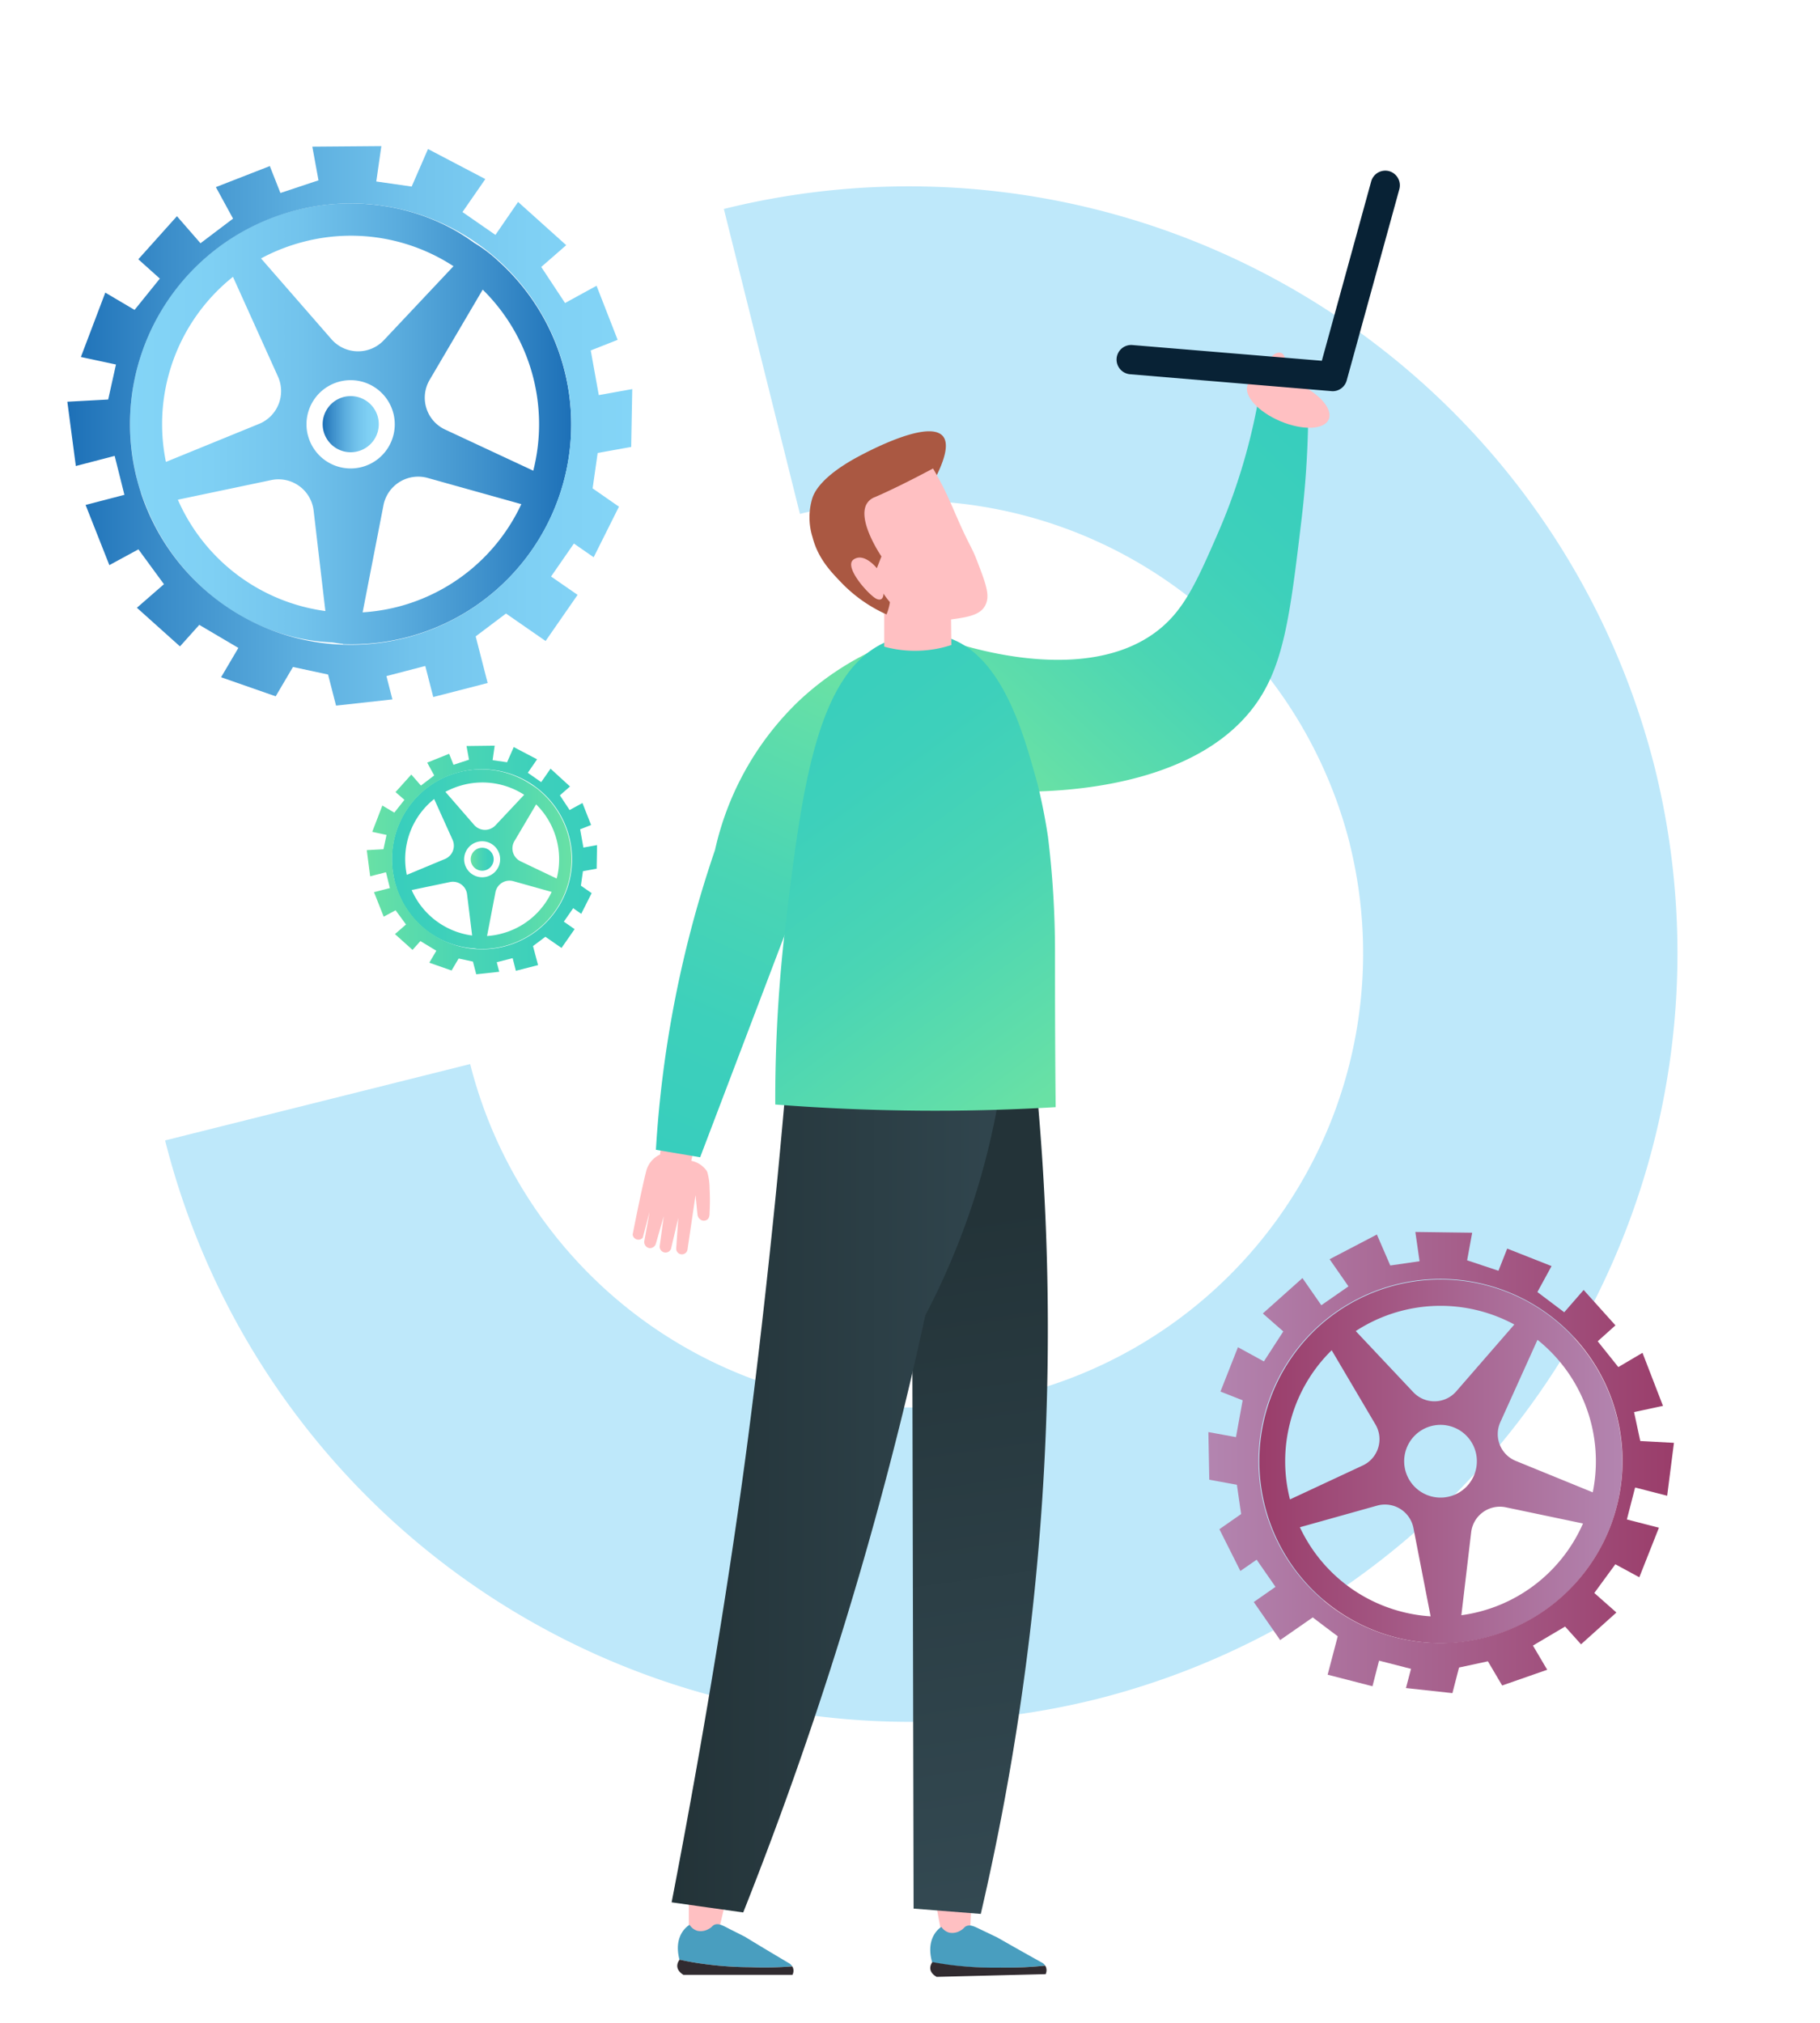
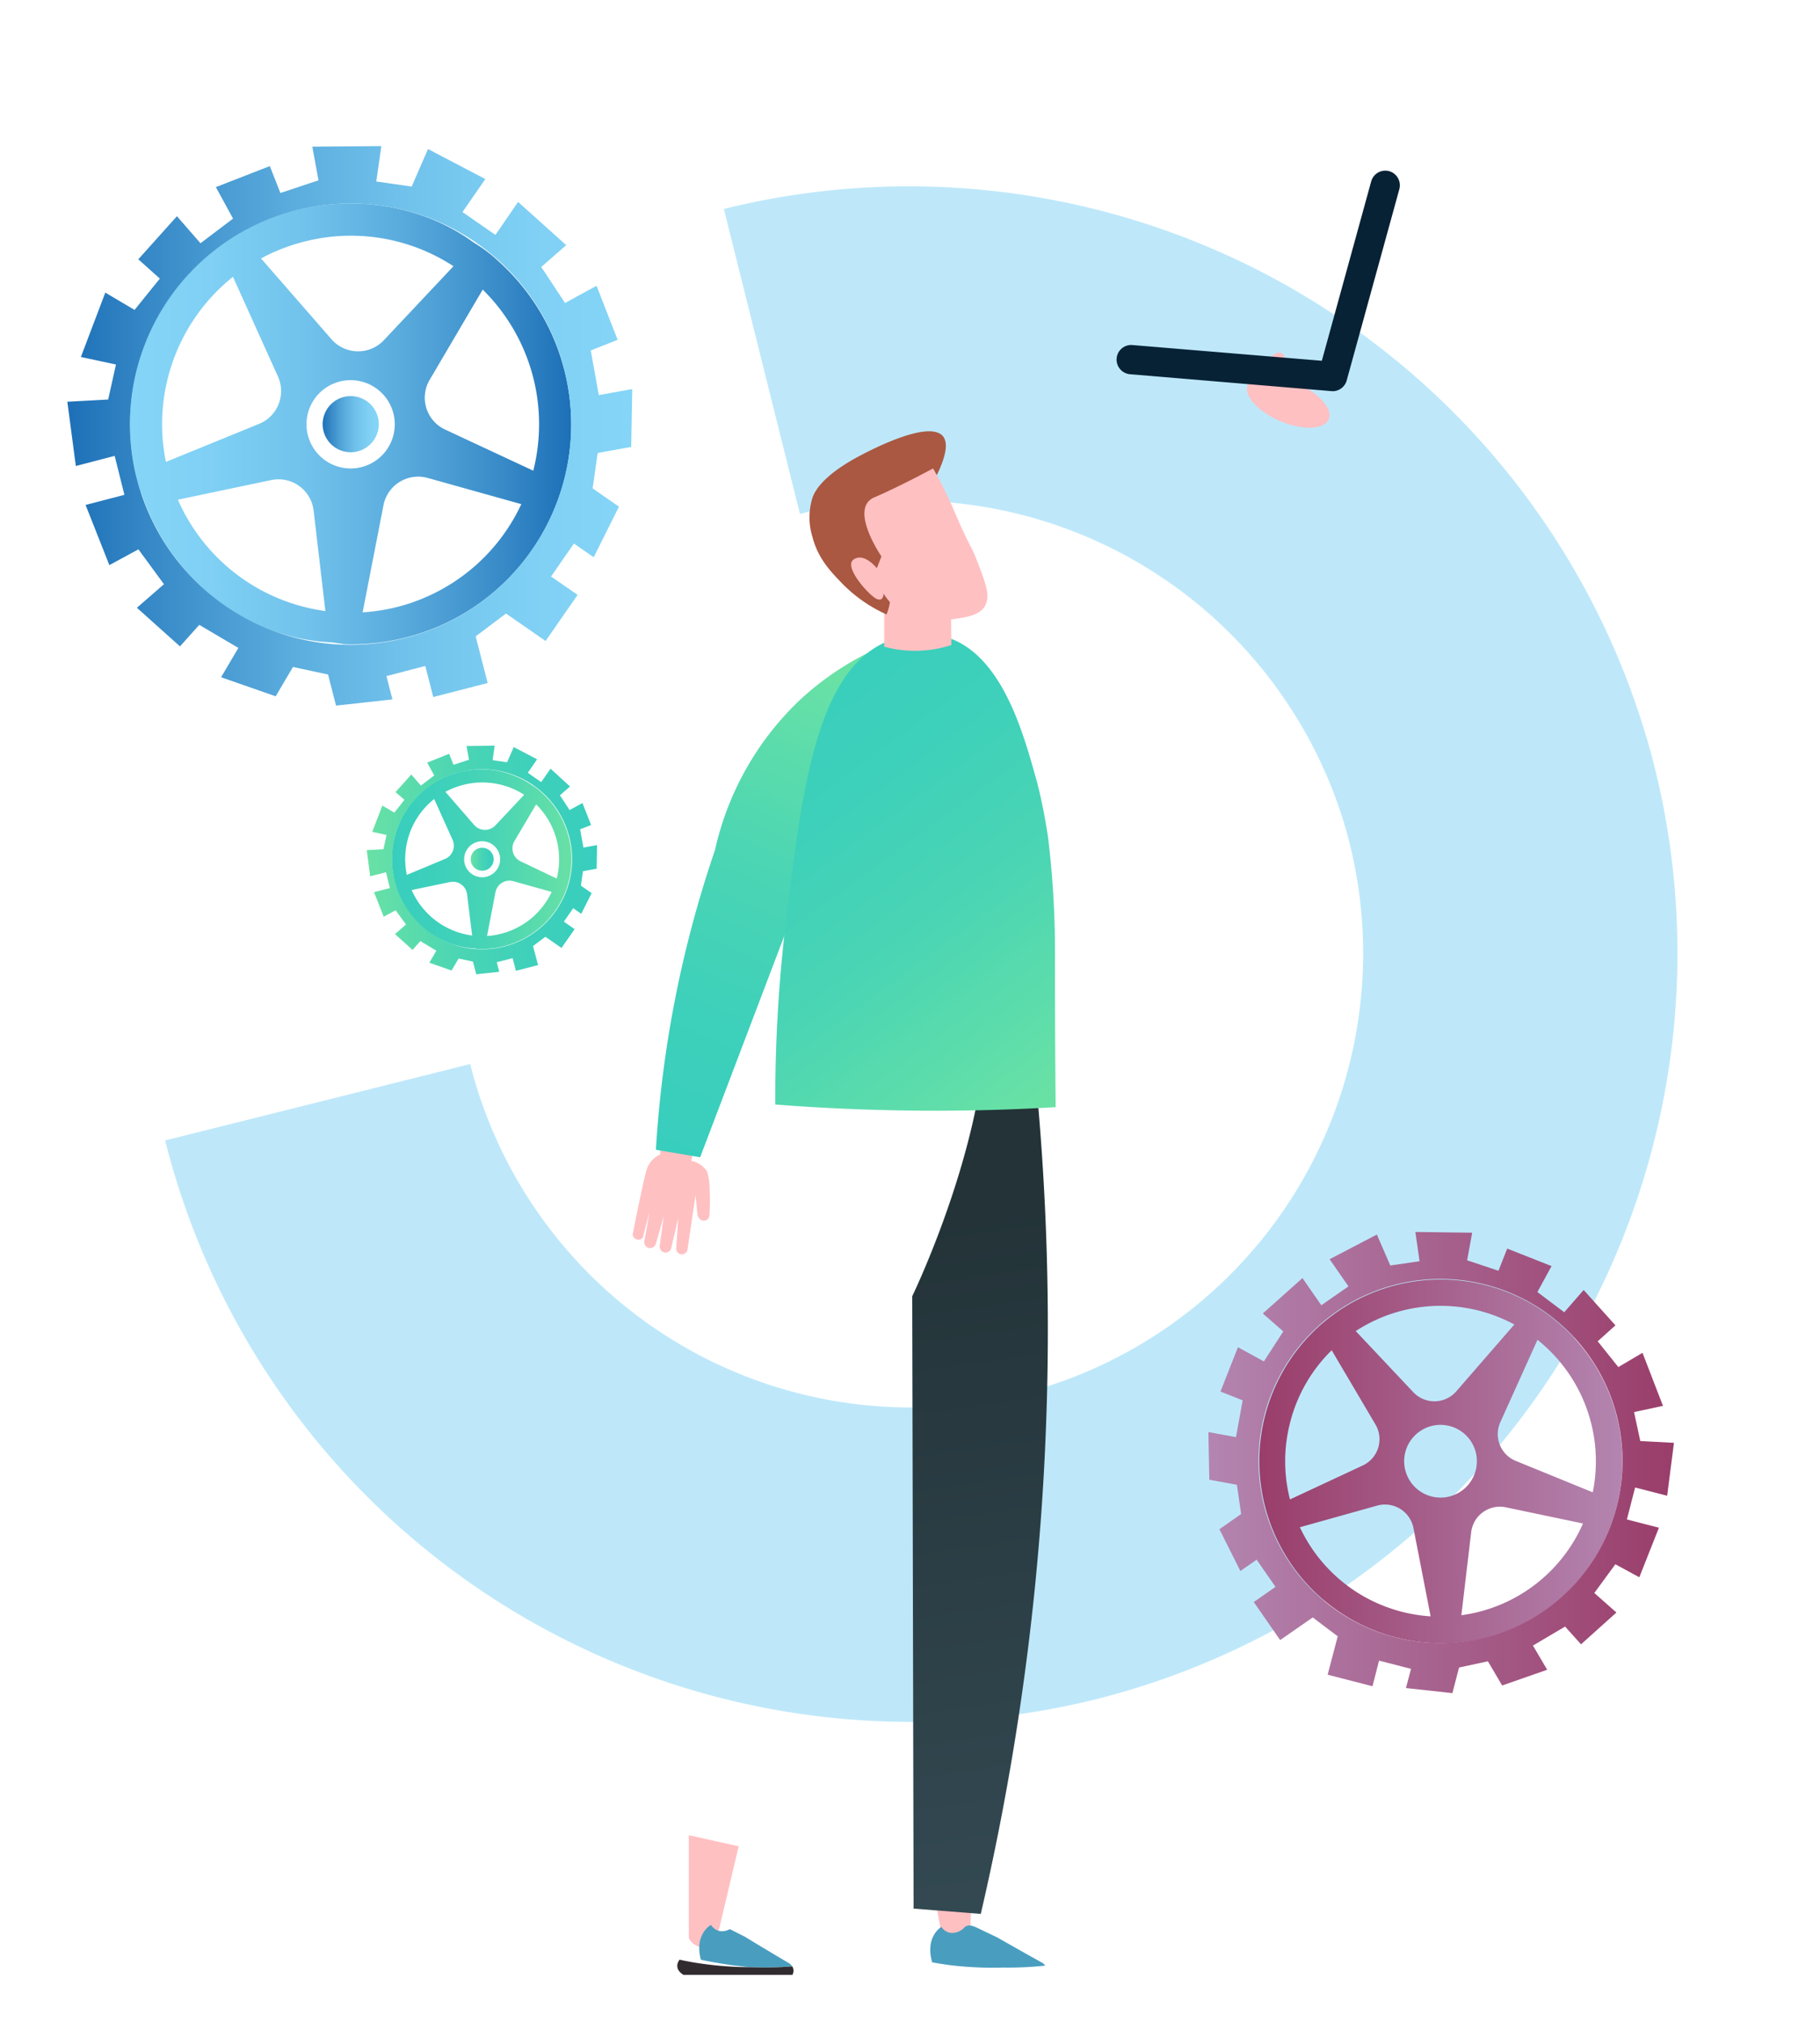
<svg xmlns="http://www.w3.org/2000/svg" xmlns:xlink="http://www.w3.org/1999/xlink" id="Layer_1" data-name="Layer 1" viewBox="0 0 360 400">
  <defs>
    <style>.cls-1{fill:#83d4f6;fill-rule:evenodd;opacity:0.52;}.cls-2{fill:#ffc0c2;}.cls-3{fill:#499ebf;}.cls-4{fill:#312b30;}.cls-5{fill:url(#linear-gradient);}.cls-6{fill:url(#linear-gradient-2);}.cls-7{fill:url(#linear-gradient-3);}.cls-8{fill:url(#linear-gradient-4);}.cls-9{fill:url(#linear-gradient-5);}.cls-10{fill:#aa5842;}.cls-11{fill:#082235;}.cls-12{fill:url(#linear-gradient-6);}.cls-13{fill:url(#linear-gradient-7);}.cls-14{fill:url(#linear-gradient-8);}.cls-15{fill:url(#linear-gradient-9);}.cls-16{fill:url(#linear-gradient-10);}.cls-17{fill:url(#linear-gradient-11);}.cls-18{fill:url(#linear-gradient-12);}.cls-19{fill:url(#linear-gradient-13);}</style>
    <linearGradient id="linear-gradient" x1="3776.68" y1="382.93" x2="3756.73" y2="240.82" gradientTransform="translate(-3571.61)" gradientUnits="userSpaceOnUse">
      <stop offset="0" stop-color="#344a53" />
      <stop offset="1" stop-color="#233338" />
    </linearGradient>
    <linearGradient id="linear-gradient-2" x1="-1799.64" y1="294.24" x2="-1719.58" y2="294.24" gradientTransform="matrix(-1, 0, 0, 1, -1586.73, 0)" xlink:href="#linear-gradient" />
    <linearGradient id="linear-gradient-3" x1="167.2" y1="135.02" x2="127.28" y2="225.98" gradientUnits="userSpaceOnUse">
      <stop offset="0" stop-color="#69e1a5" />
      <stop offset="0.1" stop-color="#61dea9" />
      <stop offset="0.42" stop-color="#4ad5b4" />
      <stop offset="0.73" stop-color="#3dd0bb" />
      <stop offset="1" stop-color="#38cebd" />
    </linearGradient>
    <linearGradient id="linear-gradient-4" x1="259.08" y1="88.94" x2="200.18" y2="152.64" gradientUnits="userSpaceOnUse">
      <stop offset="0" stop-color="#38cebd" />
      <stop offset="0.27" stop-color="#3dd0bb" />
      <stop offset="0.58" stop-color="#4ad5b4" />
      <stop offset="0.9" stop-color="#61dea9" />
      <stop offset="1" stop-color="#69e1a5" />
    </linearGradient>
    <linearGradient id="linear-gradient-5" x1="147.37" y1="138.3" x2="205.7" y2="217.77" xlink:href="#linear-gradient-4" />
    <linearGradient id="linear-gradient-6" x1="-1704.55" y1="83.84" x2="-1617.26" y2="83.84" gradientTransform="matrix(-1, 0, 0, 1, -1591.55, 0)" gradientUnits="userSpaceOnUse">
      <stop offset="0" stop-color="#1d70b7" />
      <stop offset="0.18" stop-color="#3c8eca" />
      <stop offset="0.4" stop-color="#5badde" />
      <stop offset="0.61" stop-color="#72c3ec" />
      <stop offset="0.82" stop-color="#7fd0f4" />
      <stop offset="1" stop-color="#84d5f7" />
    </linearGradient>
    <linearGradient id="linear-gradient-7" x1="63.8" y1="83.88" x2="74.91" y2="83.88" gradientTransform="matrix(1, 0, 0, 1, 0, 0)" xlink:href="#linear-gradient-6" />
    <linearGradient id="linear-gradient-8" x1="-1716.69" y1="84.18" x2="-1604.87" y2="84.18" gradientTransform="matrix(-1, 0, 0, 1, -1591.55, 0)" gradientUnits="userSpaceOnUse">
      <stop offset="0" stop-color="#84d5f7" />
      <stop offset="0.18" stop-color="#7fd0f4" />
      <stop offset="0.39" stop-color="#72c3ec" />
      <stop offset="0.6" stop-color="#5badde" />
      <stop offset="0.82" stop-color="#3c8eca" />
      <stop offset="1" stop-color="#1d70b7" />
    </linearGradient>
    <linearGradient id="linear-gradient-9" x1="248.98" y1="288.95" x2="320.89" y2="288.95" gradientUnits="userSpaceOnUse">
      <stop offset="0" stop-color="#9a3d6a" />
      <stop offset="1" stop-color="#b385b0" />
    </linearGradient>
    <linearGradient id="linear-gradient-10" x1="238.97" y1="289.2" x2="331.11" y2="289.2" gradientUnits="userSpaceOnUse">
      <stop offset="0" stop-color="#b385b0" />
      <stop offset="1" stop-color="#9a3d6a" />
    </linearGradient>
    <linearGradient id="linear-gradient-11" x1="-1704.73" y1="169.89" x2="-1669.12" y2="169.89" gradientTransform="matrix(-1, 0, 0, 1, -1591.55, 0)" xlink:href="#linear-gradient-3" />
    <linearGradient id="linear-gradient-12" x1="93.11" y1="169.91" x2="97.64" y2="169.91" xlink:href="#linear-gradient-3" />
    <linearGradient id="linear-gradient-13" x1="-1709.68" y1="170.03" x2="-1664.06" y2="170.03" gradientTransform="matrix(-1, 0, 0, 1, -1591.55, 0)" xlink:href="#linear-gradient-4" />
  </defs>
  <title>Untitled-4</title>
  <path class="cls-1" d="M143.18,41.32h0a152.14,152.14,0,0,1,184.14,110.5v0h0A152.13,152.13,0,0,1,216.85,336h0A152.13,152.13,0,0,1,32.66,225.51v0L93,210.41v0A89.95,89.95,0,0,0,201.74,275.7h0A89.93,89.93,0,0,0,267,166.93v-.05a89.95,89.95,0,0,0-108.77-65.26h0Z" />
  <path class="cls-2" d="M191.85,382.68q.45-9.48.91-19l-10.1-.34q1.88,10,3.76,20a3.21,3.21,0,0,0,3.43,1.22A3.28,3.28,0,0,0,191.85,382.68Z" />
  <path class="cls-3" d="M198.5,389.07a69.44,69.44,0,0,0,8.24-.38,1.67,1.67,0,0,0-.52-.53c-4-2.22-7-3.93-9-5.07l-3-1.43c-1.46-.71-2.2-1.1-3-.82-.55.21-.48.51-1.26.93a3.09,3.09,0,0,1-2.22.39,2.78,2.78,0,0,1-1.53-1.13s-3.29,1.86-1.83,7c.78.15,1.9.34,3.24.53A71.22,71.22,0,0,0,198.5,389.07Z" />
-   <path class="cls-4" d="M206.74,388.69a69.44,69.44,0,0,1-8.24.38,71.22,71.22,0,0,1-10.82-.56c-1.34-.19-2.46-.38-3.24-.53,0,0-1.39,1.65.83,2.93l21.56-.54a1.79,1.79,0,0,0,.1-1.28A1.64,1.64,0,0,0,206.74,388.69Z" />
  <path class="cls-5" d="M204.93,214l-11,.2c-3.44,21.42-13.49,42.12-13.49,42.12l.27,121.09L194,378.46a510.59,510.59,0,0,0,12.51-87.82A511.15,511.15,0,0,0,204.93,214Z" />
  <path class="cls-2" d="M141.74,383.55q2.19-9.23,4.37-18.46l-9.86-2.19q0,10.16,0,20.32a3.22,3.22,0,0,0,3.15,1.83A3.28,3.28,0,0,0,141.74,383.55Z" />
-   <path class="cls-3" d="M148.46,389a71.34,71.34,0,0,0,8.25-.16,2,2,0,0,0-.51-.55c-3.9-2.32-6.92-4.12-8.84-5.31l-3-1.51c-1.44-.75-2.17-1.16-2.95-.9-.55.19-.49.5-1.28.89a3.07,3.07,0,0,1-2.23.33,2.79,2.79,0,0,1-1.5-1.17s-3.34,1.77-2,6.89c.78.18,1.89.4,3.23.62A70.53,70.53,0,0,0,148.46,389Z" />
+   <path class="cls-3" d="M148.46,389a71.34,71.34,0,0,0,8.25-.16,2,2,0,0,0-.51-.55c-3.9-2.32-6.92-4.12-8.84-5.31l-3-1.51a3.07,3.07,0,0,1-2.23.33,2.79,2.79,0,0,1-1.5-1.17s-3.34,1.77-2,6.89c.78.18,1.89.4,3.23.62A70.53,70.53,0,0,0,148.46,389Z" />
  <path class="cls-4" d="M156.71,388.84a71.34,71.34,0,0,1-8.25.16,70.53,70.53,0,0,1-10.8-.87c-1.34-.22-2.45-.44-3.23-.62,0,0-1.44,1.62.75,3l21.57,0a1.76,1.76,0,0,0,.14-1.28A1.85,1.85,0,0,0,156.71,388.84Z" />
-   <path class="cls-6" d="M155.43,214.88c-.37,4.33-.91,10.37-1.6,17.56-.22,2.27-2.66,27.37-5.85,51.81-5.21,39.82-12.48,78.21-15.13,91.92l14.16,2a753.06,753.06,0,0,0,26-77.45q5.77-20.92,10-40.57a146.44,146.44,0,0,0,9.18-21.56,145.19,145.19,0,0,0,6.38-28.34Z" />
  <path class="cls-2" d="M136.74,229.55a4.8,4.8,0,0,1,3,1.92,1.36,1.36,0,0,1,.15.26,11.89,11.89,0,0,1,.47,3.31,41.72,41.72,0,0,1,0,4.63c0,.49,0,1.24-.56,1.56a1.18,1.18,0,0,1-.95.09,1.41,1.41,0,0,1-.89-1.17c-.13-1.27-.25-2.55-.38-3.82L136,247a1.12,1.12,0,0,1-2.24-.17c.13-2,.27-4,.41-6q-.69,2.91-1.37,5.82a1.16,1.16,0,1,1-2.31-.27q.41-2.94.8-5.88L129.71,246a1.23,1.23,0,0,1-1.3.8,1.25,1.25,0,0,1-.93-1.58c.34-1.86.69-3.71,1-5.56-.45,1.69-.89,3.39-1.34,5.09a1.15,1.15,0,0,1-2-.63c1.22-6.24,2.24-10.85,2.67-12.48a4.91,4.91,0,0,1,1-2,4.78,4.78,0,0,1,1.75-1.33c.1-.87.21-1.83.33-2.85l6.67.49C137.25,227.18,137,228.36,136.74,229.55Z" />
  <path class="cls-7" d="M175.49,127.39A56.84,56.84,0,0,0,158,138.62a58.39,58.39,0,0,0-16.57,29.46h0a224.29,224.29,0,0,0-11.69,59.28l8.75,1.48,25.77-67.76Q169.87,144.23,175.49,127.39Z" />
-   <path class="cls-8" d="M188,126.83c3.95,1.31,26.71,8.48,40.58-1.82,5.49-4.07,8-9.65,12.35-19.63a118.83,118.83,0,0,0,7.76-25.2l10.07,2.67a190.22,190.22,0,0,1-1.33,20c-2.32,19.4-3.54,29.55-9.95,37.6-12.07,15.14-37.11,16.09-45.2,16.1Z" />
  <path class="cls-9" d="M153.35,218.41a293.76,293.76,0,0,1,2.12-36.3c3.19-26.19,6.09-49.08,19.67-55.12a18.24,18.24,0,0,1,11.57-1.14c11.19,3,15.55,18.59,18.12,27.74.29,1,.56,2.07.83,3.23.69,3.07,1.23,5.93,1.64,8.71a186.46,186.46,0,0,1,1.38,23.05c0,7.36,0,17,.13,30.35-8.23.49-16.91.75-26,.7C172.42,219.57,162.58,219.13,153.35,218.41Z" />
  <path class="cls-2" d="M174.9,116.34q0,5.77,0,11.53a22.69,22.69,0,0,0,6,.82,23.11,23.11,0,0,0,7.28-1.14l-.12-9.78-12-4.86Z" />
  <path class="cls-10" d="M185.25,94.06c2.52-5.13,1.94-7,1.25-7.82-3-3.49-16,3.65-17.19,4.3-7,3.86-8.25,6.91-8.59,7.85a13.05,13.05,0,0,0,0,7.84c1.1,4.25,3.65,6.84,5.72,9a28.67,28.67,0,0,0,8.92,6.27,10.89,10.89,0,0,0,.75-3,11.18,11.18,0,0,0-.05-2.77Z" />
  <path class="cls-2" d="M184.56,92.64c1.36,2.34,2.26,4.14,2.9,5.54.73,1.61,1.08,2.42,1.81,4.09,2.48,5.68,2.87,5.72,3.95,8.52,1.75,4.55,2.65,6.9,1.72,8.81-1,2.13-3.74,2.48-7.61,3-2.71.35-4.78.61-7.28-.52a12.74,12.74,0,0,1-5.29-4.71s.06,1.65-1.34,1.07-6.67-6.37-4.57-7.81,4.59,1.73,4.59,1.73l.91-2.33s-5-7.29-2.82-10.55a3.13,3.13,0,0,1,1.56-1.19C175.81,97.11,179.42,95.37,184.56,92.64Z" />
  <path class="cls-2" d="M254.1,79.3c.23-2.83.25-5.08.23-6.66,0-1.06-.07-2.46-.85-2.83a1.42,1.42,0,0,0-1.07.06c-2.15.83-3.35,7.19-3.54,8.23l4.21,2.61Z" />
  <ellipse class="cls-2" cx="254.8" cy="79.5" rx="4.09" ry="8.71" transform="translate(81.86 282.81) rotate(-66.94)" />
  <path class="cls-11" d="M263.58,77.36a2.9,2.9,0,0,0,2.8-2.13l10.41-37.81a2.91,2.91,0,0,0-2-3.57h0a2.9,2.9,0,0,0-3.56,2l-9.77,35.49L224,68.23a2.89,2.89,0,0,0-3.13,2.65h0A2.91,2.91,0,0,0,223.5,74l39.84,3.34Z" />
  <path class="cls-12" d="M26.87,93.77c.07.33.14.66.22,1,.23.89.5,1.77.78,2.63,0,.09.06,0,.09.13C33.5,114.2,48.34,126.08,65.12,127h0c.86,0,1.72.27,2.59.3.07,0,.14.08.22.08A43.45,43.45,0,0,0,98.61,51.67,28.15,28.15,0,0,0,93.75,48h0C84.24,41,71,38.34,58.29,41.62a42.74,42.74,0,0,0-13,5.8s0,0,0,0A43.6,43.6,0,0,0,26.87,93.77ZM89.7,52.64,75.89,67.31a7,7,0,0,1-10.31-.21l-13.95-16a37.7,37.7,0,0,1,8.42-3.29A37.14,37.14,0,0,1,89.7,52.64Zm15.79,40.44L88,84.92a6.94,6.94,0,0,1-3-9.83L95.48,57.27a37.33,37.33,0,0,1,10,35.81Zm-33.76,28,4.13-21.22a7,7,0,0,1,8.7-5.36l18.56,5.19A37.22,37.22,0,0,1,78.65,120,38,38,0,0,1,71.73,121.09Zm-10.83-35a8.73,8.73,0,1,1,10.63,6.28A8.73,8.73,0,0,1,60.9,86.05ZM35.18,98.81,53.7,94.92a7,7,0,0,1,8.33,6l2.33,19.91A37.32,37.32,0,0,1,35.18,98.81Zm10.9-44.07L55,74.5a7,7,0,0,1-3.71,9.3L32.82,91.34A37.28,37.28,0,0,1,46.08,54.74Z" />
  <path class="cls-13" d="M68,78.5a5.55,5.55,0,1,1-4,6.76A5.55,5.55,0,0,1,68,78.5Z" />
  <path class="cls-14" d="M24.61,97.85l-7.68,2,4.7,11.9,5.75-3.12,5.05,6.89-5.35,4.66,8.52,7.64,3.82-4.26,7.73,4.56-3.42,5.8,10.8,3.77,3.42-5.8,6.94,1.49,1.58,6.15,11.15-1.23-1.18-4.61,7.68-2,1.58,6.14,10.76-2.77-2.37-9.22,6-4.52,7.83,5.43,6.33-9.12L109,114l4.52-6.52,3.91,2.71,5-10-5.21-3.62,1-7,6.63-1.19.21-11.44-6.62,1.19-1.59-8.83,5.32-2.1L118,56.51l-6.23,3.41-4.71-7.13L112,48.48l-9.52-8.55L98,46.45l-6.52-4.52L96,35.41,84.66,29.47l-3.23,7.42-7-1,1-7L61.78,29,63,35.66l-7.53,2.5-2.1-5.32L42.7,37l3.4,6.23L39.66,48.1,35,42.75l-7.64,8.52,4.26,3.82-5,6.19-5.79-3.42L16,70.59l6.94,1.49L21.4,79l-8.08.44L15,92.15l7.68-2Zm2.48-3.09a43.64,43.64,0,1,1,53.14,31.37A43.64,43.64,0,0,1,27.09,94.76Z" />
  <path class="cls-15" d="M304.73,258.93l0,0a35.94,35.94,0,0,0-40.16.44h0a36.6,36.6,0,0,0-3.86,3.07,36,36,0,0,0,25.44,62.47h.18c.71,0,1.42-.07,2.13-.13h0a36,36,0,0,0,30.62-24.44l.07-.22c.23-.72.45-1.44.64-2.17.07-.27.13-.55.19-.82A36,36,0,0,0,304.73,258.93Zm-12.13.26a30.93,30.93,0,0,1,6.94,2.72l-11.49,13.22a5.73,5.73,0,0,1-8.49.17l-11.39-12.09A30.66,30.66,0,0,1,292.6,259.19Zm-37.41,22.1A30.5,30.5,0,0,1,263.41,267l8.66,14.68a5.73,5.73,0,0,1-2.5,8.1l-14.41,6.72A30.49,30.49,0,0,1,255.19,281.29Zm22.09,37.42A30.66,30.66,0,0,1,257.12,302l15.29-4.28a5.74,5.74,0,0,1,7.17,4.42l3.4,17.48A30.57,30.57,0,0,1,277.28,318.71Zm5.87-22.8a7.19,7.19,0,1,1,8.75-5.17A7.18,7.18,0,0,1,283.15,295.91Zm5.91,23.49L291,303a5.72,5.72,0,0,1,6.86-4.94l15.26,3.2A30.76,30.76,0,0,1,289.06,319.4Zm26-24.3-15.24-6.22a5.72,5.72,0,0,1-3.05-7.66l7.35-16.28A30.75,30.75,0,0,1,315.05,295.1Z" />
  <path class="cls-16" d="M323.43,294.14l6.34,1.63,1.34-10.46-6.66-.36-1.23-5.72,5.72-1.23-4.05-10.49-4.78,2.82-4.08-5.1,3.51-3.15-6.29-7-3.84,4.41-5.31-4,2.8-5.13-8.77-3.46-1.73,4.38-6.2-2.06,1-5.46-11.24-.15.83,5.79-5.79.84-2.65-6.12L263,249l3.73,5.37-5.37,3.73-3.73-5.37-7.84,7,4.05,3.55L250,269.21l-5.13-2.81-3.46,8.77,4.39,1.73-1.32,7.28-5.46-1,.18,9.42,5.46,1,.84,5.79-4.3,3,4.15,8.26,3.22-2.23,3.73,5.37-4.3,3,5.22,7.52,6.45-4.48q2.46,1.88,4.94,3.73l-2,7.6,8.87,2.28,1.3-5.06L279.1,330l-1,3.8,9.19,1,1.31-5.06,5.71-1.23,2.82,4.78,8.91-3.11-2.82-4.78,6.36-3.76,3.15,3.51,7-6.29L315.36,315l4.16-5.68,4.74,2.57,3.88-9.8-6.34-1.63ZM276,323.77a36,36,0,1,1,43.79-25.85A36,36,0,0,1,276,323.77Z" />
  <path class="cls-17" d="M78,174l.09.4c.09.36.2.72.32,1.07,0,0,0,0,0,.06a17.35,17.35,0,0,0,15.17,12h0c.35,0,.7.11,1,.12l.09,0a18,18,0,0,0,5-.54,17.73,17.73,0,0,0,7.5-30.37,11.5,11.5,0,0,0-2-1.52h0A17.65,17.65,0,0,0,85.55,155s0,0,0,0A17.8,17.8,0,0,0,78,174Zm25.64-16.79-5.64,6a2.85,2.85,0,0,1-4.21-.08l-5.69-6.55a15.88,15.88,0,0,1,3.44-1.35A15.24,15.24,0,0,1,103.68,157.16Zm6.44,16.5L103,170.33a2.83,2.83,0,0,1-1.25-4l4.3-7.27a15.24,15.24,0,0,1,4.08,14.61ZM96.34,185.09,98,176.44a2.83,2.83,0,0,1,3.55-2.19l7.57,2.12a15.16,15.16,0,0,1-10,8.27A14.74,14.74,0,0,1,96.34,185.09ZM91.92,170.8a3.56,3.56,0,1,1,4.34,2.56A3.57,3.57,0,0,1,91.92,170.8ZM81.43,176,89,174.42a2.82,2.82,0,0,1,3.39,2.44l1,8.13A15.24,15.24,0,0,1,81.43,176Zm4.45-18,3.64,8.06a2.84,2.84,0,0,1-1.51,3.8L80.47,173A15.19,15.19,0,0,1,85.88,158Z" />
  <path class="cls-18" d="M94.81,167.71a2.27,2.27,0,1,1-1.63,2.76A2.27,2.27,0,0,1,94.81,167.71Z" />
  <path class="cls-19" d="M77.12,175.61l-3.14.81,1.92,4.85L78.25,180l2.06,2.81-2.18,1.9,3.47,3.12,1.56-1.74L86.31,188l-1.39,2.37,4.4,1.54,1.4-2.37,2.83.61.65,2.51,4.55-.5-.49-1.89,3.14-.8.64,2.5,4.39-1.13-1-3.76,2.45-1.84,3.19,2.21,2.59-3.72-2.13-1.48,1.85-2.66,1.59,1.11,2.06-4.09-2.13-1.48.41-2.86,2.71-.49.08-4.67-2.7.49-.65-3.61,2.17-.85-1.71-4.35-2.54,1.39-1.92-2.91,2-1.75L108.9,152l-1.85,2.66-2.65-1.85,1.84-2.66-4.62-2.42-1.32,3-2.86-.41.41-2.87-5.57.07.49,2.71-3.07,1-.86-2.17L84.5,150.8l1.39,2.54-2.63,2-1.9-2.18-3.12,3.47L80,158.16l-2,2.53-2.37-1.4-2,5.2,2.83.61-.61,2.83-3.3.18.67,5.17,3.13-.8Zm1-1.26a17.8,17.8,0,1,1,21.68,12.8A17.8,17.8,0,0,1,78.13,174.35Z" />
</svg>